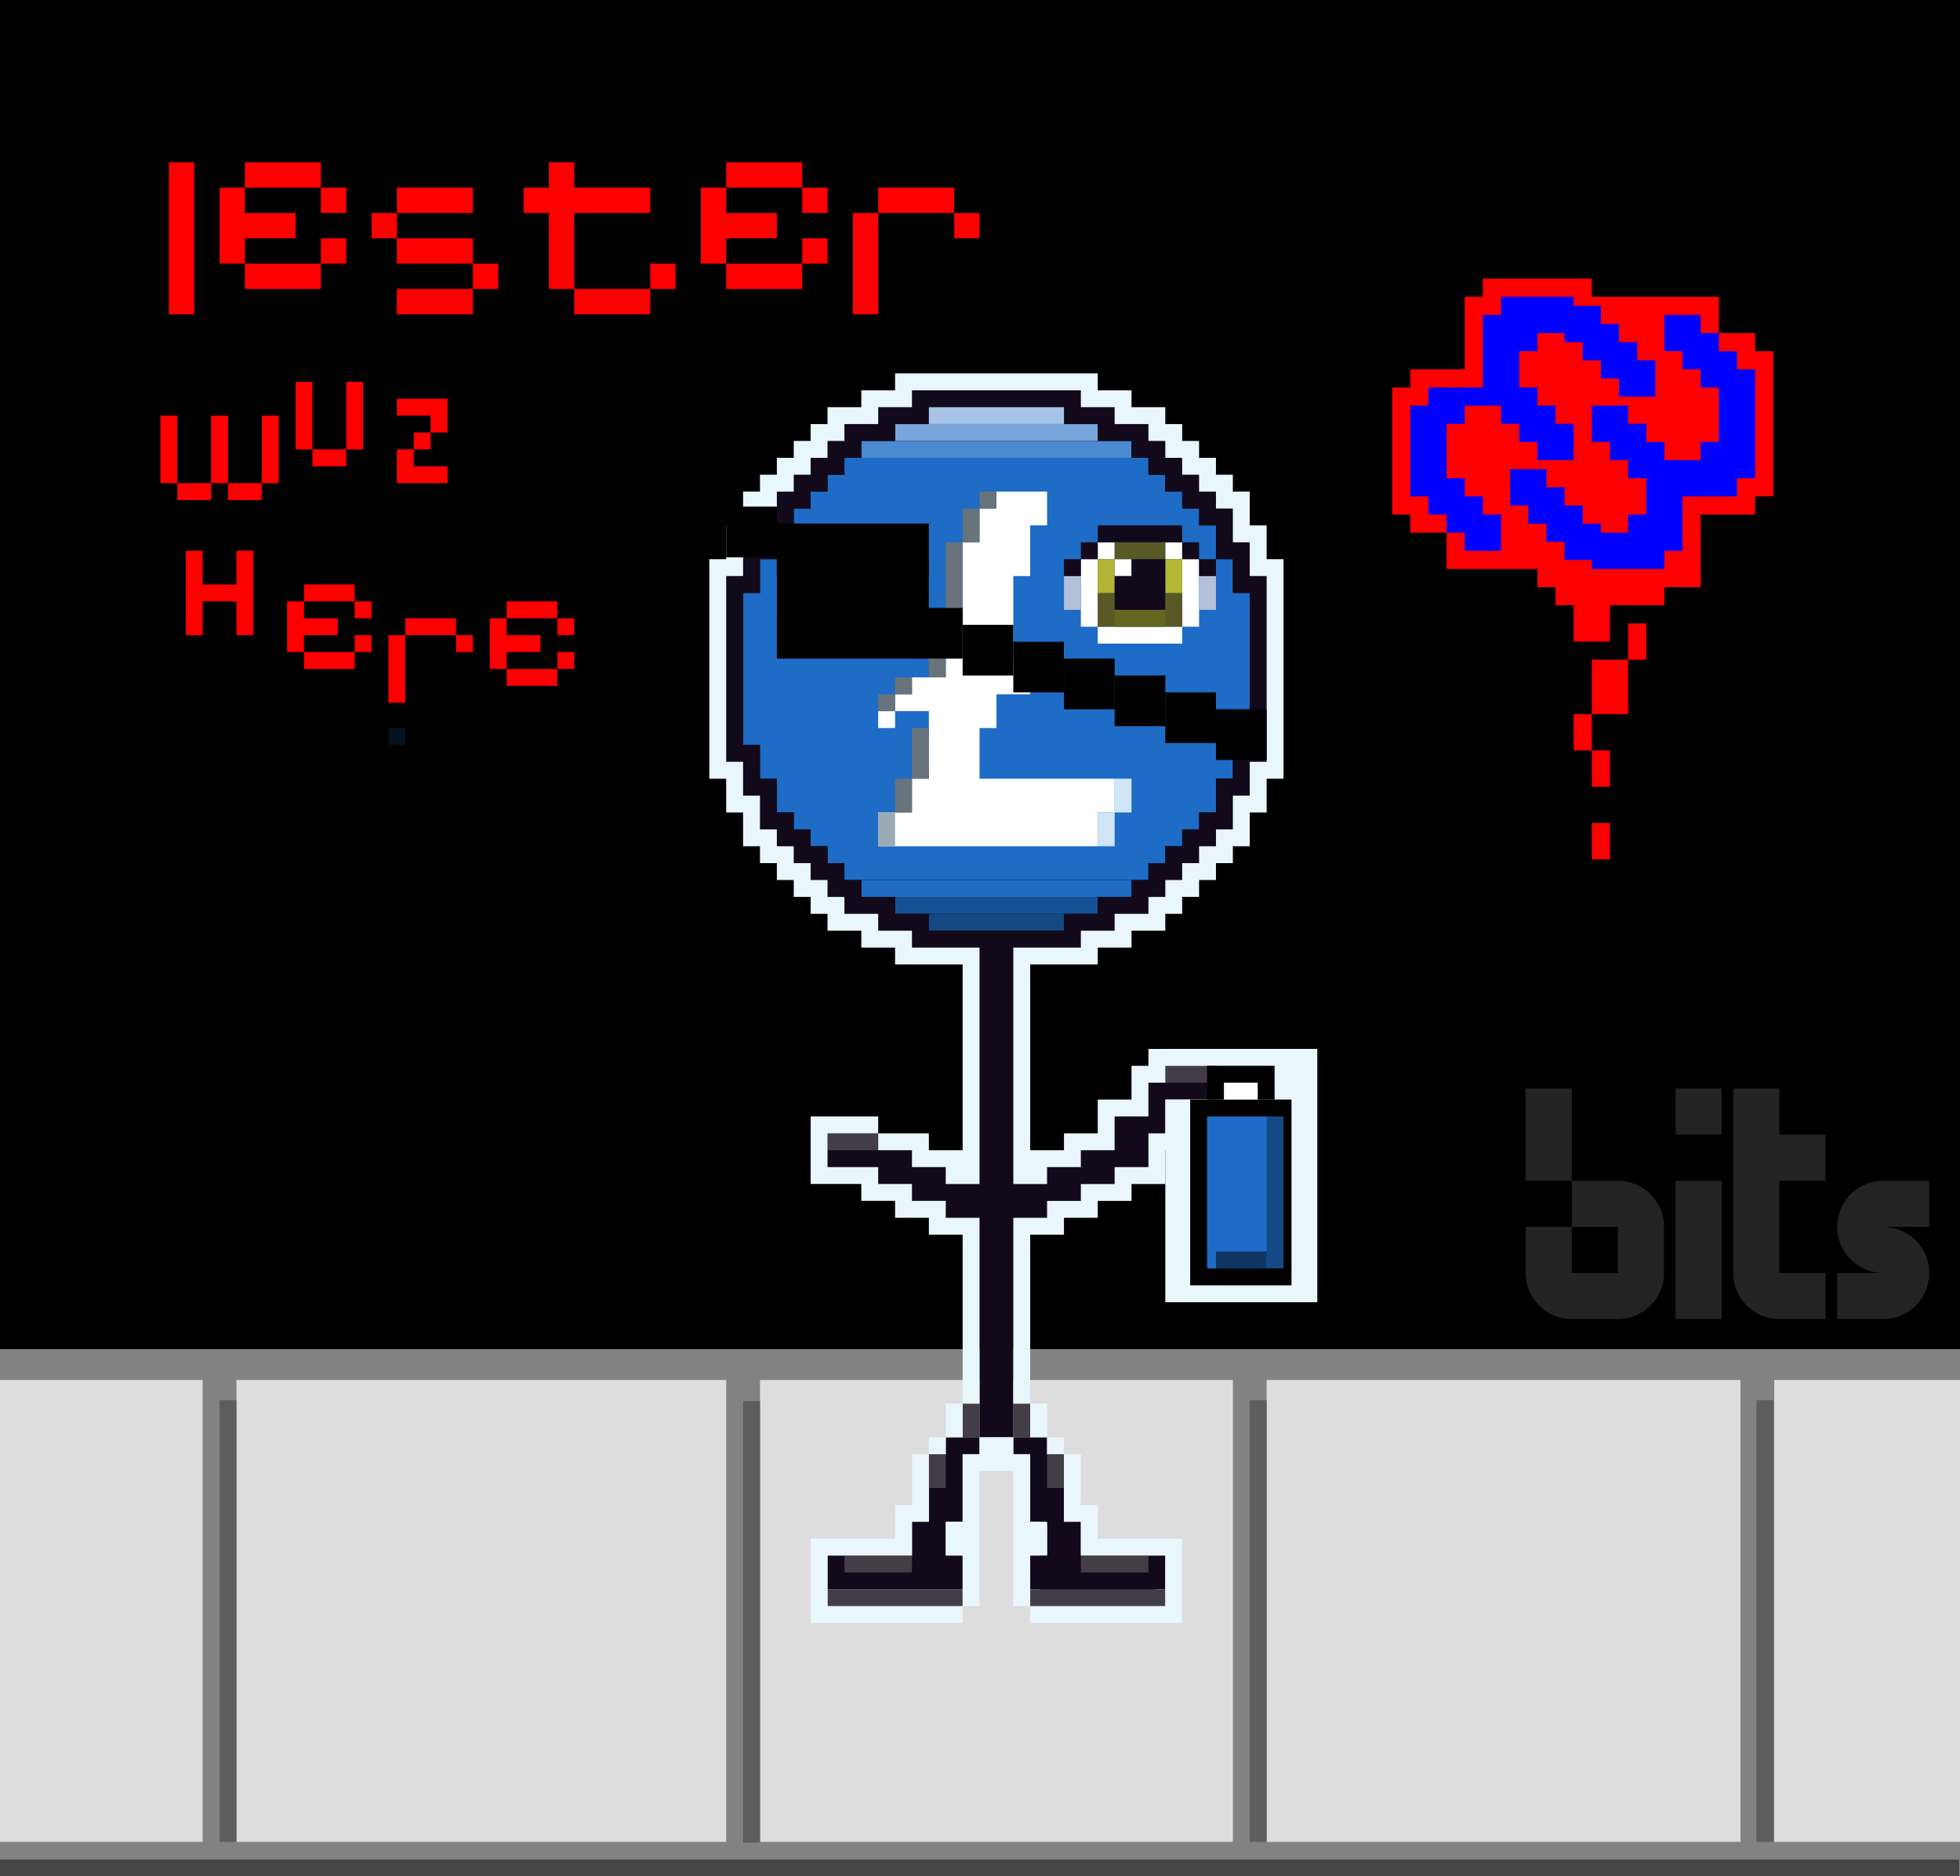
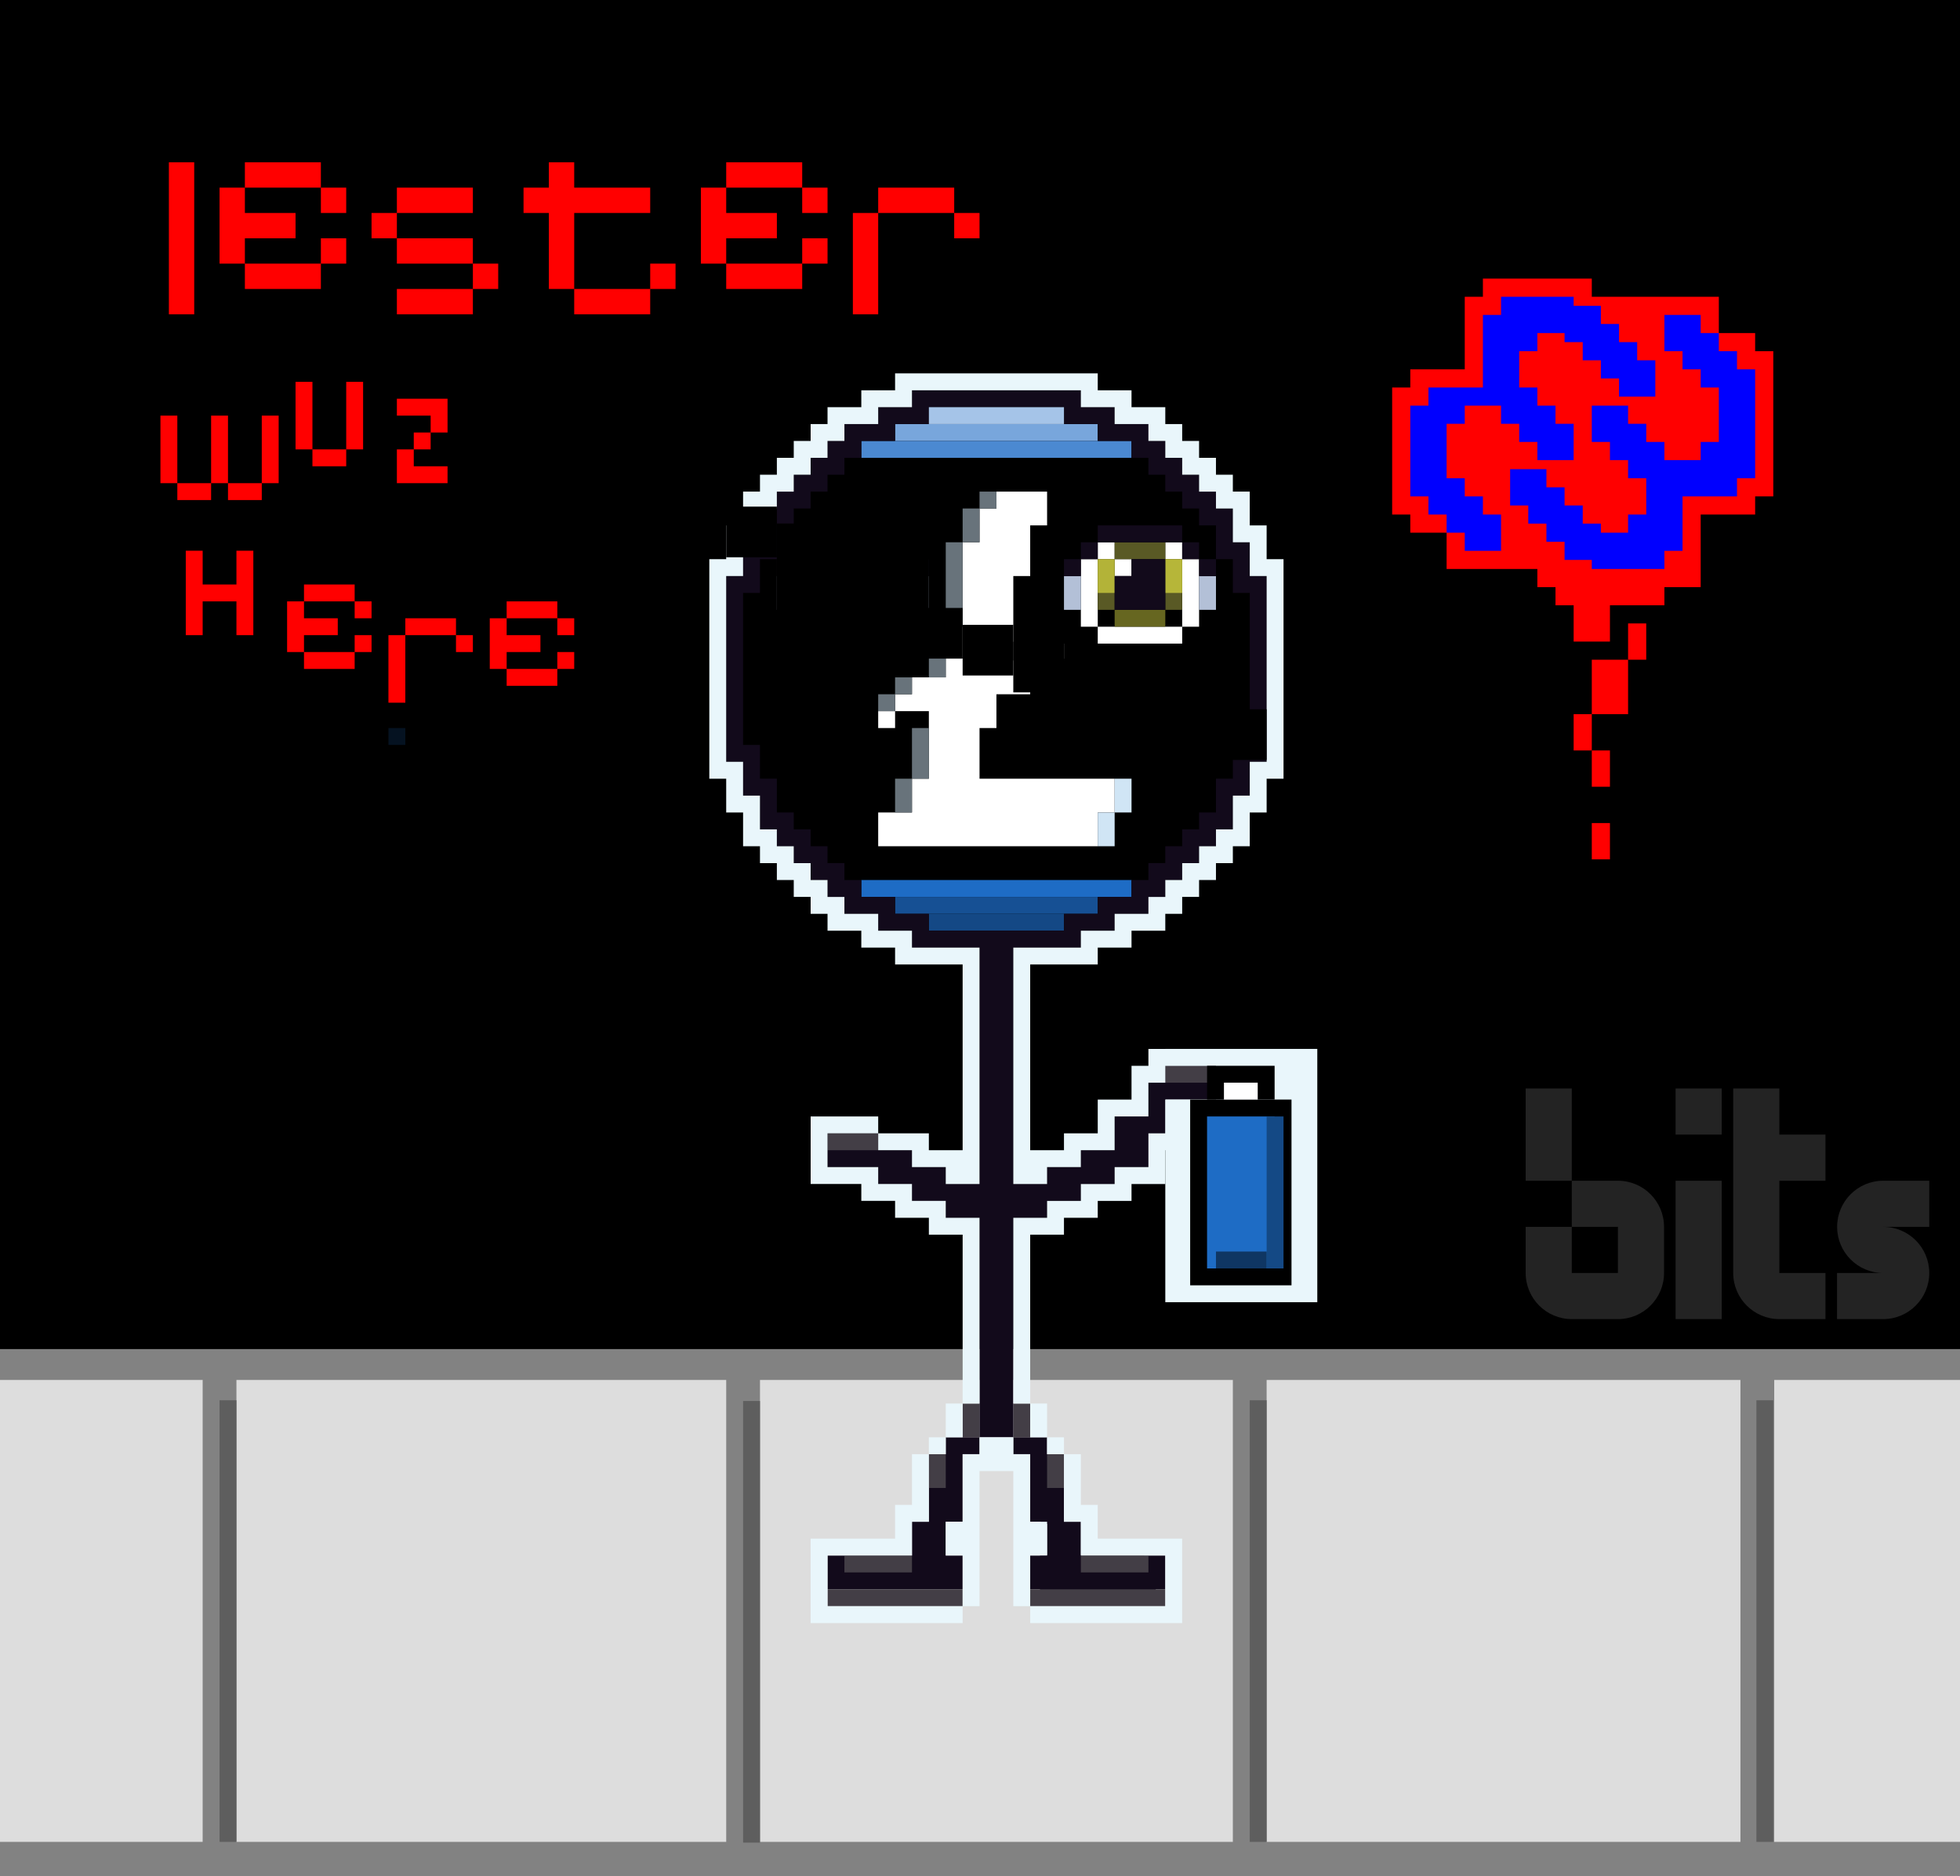
<svg xmlns="http://www.w3.org/2000/svg" viewBox="0 0 1044.5 1000" data-sanitized-data-name="Layer 1" data-name="Layer 1" id="Layer_1">
  <defs>
    <style>
      .cls-1 {
        fill: #68737b;
      }

      .cls-2 {
        fill: #595925;
      }

      .cls-3 {
        fill: #232323;
      }

      .cls-4 {
        fill: #b6b639;
      }

      .cls-5 {
        fill: #4b89d1;
      }

      .cls-6 {
        fill: #828282;
      }

      .cls-7 {
        fill: #0f3663;
      }

      .cls-8 {
        fill: #e9f6fb;
      }

      .cls-9 {
        fill: #120a1b;
      }

      .cls-10 {
        fill: blue;
      }

      .cls-11 {
        fill: #1e6cc5;
      }

      .cls-12 {
        fill: #9aa9b5;
      }

      .cls-13 {
        fill: #666620;
      }

      .cls-14 {
        fill: #78a6dc;
      }

      .cls-15 {
        fill: #ddd;
      }

      .cls-16 {
        fill: #a5c4e8;
      }

      .cls-17 {
        fill: #144885;
      }

      .cls-18 {
        fill: #464646;
      }

      .cls-19 {
        fill: #fff;
      }

      .cls-20 {
        fill: #144985;
      }

      .cls-21 {
        fill: #165094;
      }

      .cls-22 {
        fill: #433e46;
      }

      .cls-23 {
        fill: #5e5e5e;
      }

      .cls-24 {
        fill: red;
      }

      .cls-25 {
        fill: #b3b338;
      }

      .cls-26 {
        fill: #b3c0d7;
      }

      .cls-27 {
        fill: #d0e5f5;
      }

      .cls-28 {
        fill: #051221;
      }
    </style>
  </defs>
  <rect height="1000" width="1044.5" />
  <g>
    <polygon points="935.33 187.17 935.33 177.5 915.98 177.5 915.98 158.16 877.3 158.16 867.62 158.16 848.28 158.16 848.28 148.48 790.25 148.48 790.25 158.16 780.58 158.16 780.58 196.84 770.91 196.84 761.23 196.84 751.56 196.84 751.56 206.52 741.89 206.52 741.89 274.22 751.56 274.22 751.56 283.89 761.23 283.89 770.91 283.89 770.91 293.56 770.91 303.23 819.27 303.23 819.27 312.91 828.94 312.91 828.94 322.58 838.61 322.58 838.61 341.92 857.95 341.92 857.95 322.58 886.97 322.58 886.97 312.91 906.31 312.91 906.31 274.22 915.98 274.22 935.33 274.22 935.33 264.55 945 264.55 945 187.17 935.33 187.17" class="cls-24" />
    <rect height="29.02" width="19.34" y="351.59" x="848.28" class="cls-24" />
    <rect height="19.34" width="9.67" y="399.95" x="848.28" class="cls-24" />
    <rect height="19.34" width="9.67" y="438.64" x="848.28" class="cls-24" />
    <rect height="19.34" width="9.67" y="380.61" x="838.61" class="cls-24" />
    <rect height="19.34" width="9.67" y="332.25" x="867.62" class="cls-24" />
  </g>
  <g>
    <g>
      <rect height="255.46" width="1044.5" y="729.95" class="cls-15" />
      <path d="M1044.5,735.44v-16.47H0v16.47h108v246.17H0v18.4h1044.5v-18.4h-99v-246.17h99ZM657,735.44v246.17h-252v-246.17h252ZM126,735.44h261v246.17H126v-246.17ZM927.5,981.6h-252.5v-246.17h252.5v246.17Z" class="cls-6" />
    </g>
-     <path d="M117,746.26h9v235.34h-9v-235.34ZM396,982h9v-235.34h-9v235.34ZM666,981.6h9v-235.34h-9v235.34ZM936,981.6h9v-235.34h-9v235.34Z" class="cls-23" />
+     <path d="M117,746.26h9v235.34h-9v-235.34ZM396,982h9v-235.34h-9v235.34ZM666,981.6h9v-235.34h-9ZM936,981.6h9v-235.34h-9v235.34Z" class="cls-23" />
  </g>
-   <rect height="9" width="1044" y="991" class="cls-18" />
  <g>
    <g>
      <rect height="135" width="81" y="559" x="621" class="cls-8" />
      <g>
        <g>
          <rect height="9" width="144" y="469" x="459" class="cls-11" />
-           <polygon points="657 316 657 298 648 298 648 280 639 280 639 271 630 271 630 262 621 262 621 253 612 253 612 244 450 244 450 253 441 253 441 262 432 262 432 271 423 271 423 280 414 280 414 298 405 298 405 316 396 316 396 397 405 397 405 415 414 415 414 433 423 433 423 442 432 442 432 451 441 451 441 460 450 460 450 469 612 469 612 460 621 460 621 451 630 451 630 442 639 442 639 433 648 433 648 415 657 415 657 397 666 397 666 316 657 316" class="cls-11" />
        </g>
        <rect height="18" width="9" y="748" x="540" class="cls-22" />
        <rect height="18" width="9" y="748" x="513" class="cls-22" />
        <g>
          <rect transform="translate(1062 461) rotate(180)" height="9" width="108" y="226" x="477" class="cls-14" />
          <rect transform="translate(1062 478.99) rotate(180)" height="9" width="144" y="235" x="459" class="cls-5" />
        </g>
        <g>
          <rect height="9" width="72" y="487" x="495" class="cls-17" />
          <rect height="9" width="108" y="478" x="477" class="cls-21" />
        </g>
        <path d="M441,307v-9h9v9h-9ZM477,343v-9h-45v9h45ZM486,298h-9v36h9v-36ZM468,289v9h9v-9h-9ZM441,289h-9v9h9v-9ZM423,298v36h9v-36h-9ZM603,307v-9h-9v9h9ZM585,343h45v-9h-45v9ZM630,298v36h9v-36h-9ZM621,289v9h9v-9h-9ZM594,289h-9v9h9v-9ZM576,298v36h9v-36h-9ZM522,388h9v-18h18v-9h9v-9h-18v-45h9v-27h9v-18h-27v9h-9v18h-9v45h-9v27h-18v9h-9v9h18v36h-9v18h-18v18h117v-18h9v-18h-72v-27ZM567,343h-9v9h9v-9ZM468,388h9v-9h-9v9Z" class="cls-19" />
        <g>
          <rect height="27" width="9" y="298" x="468" class="cls-2" />
          <rect height="27" width="9" y="298" x="432" class="cls-2" />
          <rect height="9" width="27" y="289" x="441" class="cls-2" />
          <rect height="9" width="45" y="325" x="432" class="cls-2" />
          <rect height="18" width="9" y="307" x="414" class="cls-26" />
          <rect height="18" width="9" y="307" x="486" class="cls-26" />
        </g>
        <rect height="18" width="9" y="298" x="477" class="cls-4" />
        <rect height="18" width="9" y="298" x="441" class="cls-25" />
        <rect height="9" width="27" y="325" x="450" class="cls-13" />
        <g>
          <g>
            <rect height="27" width="9" y="298" x="621" class="cls-2" />
            <rect height="27" width="9" y="298" x="585" class="cls-2" />
            <rect height="9" width="27" y="289" x="594" class="cls-2" />
-             <rect height="9" width="45" y="325" x="585" class="cls-2" />
            <rect height="18" width="9" y="307" x="567" class="cls-26" />
            <rect height="18" width="9" y="307" x="639" class="cls-26" />
          </g>
          <rect height="9" width="27" y="325" x="594" class="cls-13" />
          <rect height="18" width="9" y="298" x="585" class="cls-25" />
          <rect height="18" width="9" y="298" x="621" class="cls-4" />
        </g>
        <path d="M540,775v-9h18v9h9v36h9v17.74h33.72v.26h11.28v18h-5.1v.56h-6.18v.1h-55.52v-.66h-5.2v-18h5.2v-.26h3.8v-16.61h-3.38v-1.13h-5.62v-36h-9ZM504,775h-9v36h-9v18h-45v18h72v-18h-9v-18h9v-36h9v-9h-18v9ZM441,307v18h27v-27h-18v9h-9ZM423,307v-9h-9v9h9ZM432,289h-9v9h9v-9ZM477,280h-45v9h45v-9ZM486,298v-9h-9v9h9ZM495,307v-9h-9v9h9ZM621,325v-27h-18v9h-9v18h27ZM567,307h9v-9h-9v9ZM576,298h9v-9h-9v9ZM585,280v9h45v-9h-45ZM630,289v9h9v-9h-9ZM639,307h9v-9h-9v9ZM666,307v-18h-9v-18h-9v-9h-9v-9h-18v9h9v9h9v9h9v18h9v18h9v81h-9v18h-9v18h-9v9h-9v9h-9v9h-9v9h-9v9h-18v9h-18v9h-72v-9h-18v-9h-18v-9h-9v-9h-9v-9h-9v-9h-9v-9h-9v-18h-9v-18h-9v-81h9v-18h9v-18h9v-9h9v-9h9v-9h9v-9h9v-9h18v-9h18v-9h72v9h27v-9h-18v-9h-90v9h-18v9h-18v9h-9v9h-9v9h-9v9h-9v9h-9v18h-9v18h-9v99h9v18h9v18h9v9h9v9h9v9h9v9h9v9h18v9h18v9h36v126h-18v-9h-18v-9h-18v-9h-27v18h27v9h18v9h18v9h18v117h18v-117h18v-9h18v-9h18v-9h18v-18h9v-18h27v-18h-27v9h-9v18h-18v18h-18v9h-18v9h-18v-126h36v-9h18v-9h18v-9h9v-9h9v-9h9v-9h9v-9h9v-18h9v-18h9v-99h-9ZM585,226v9h18v9h9v9h18v-9h-9v-9h-9v-9h-27Z" class="cls-9" />
        <path d="M594,415h9v18h-9v-18ZM585,451h9v-18h-9v18Z" class="cls-27" />
-         <rect height="18" width="9" y="433" x="468" class="cls-12" />
        <path d="M486,433h-9v-18h9v18ZM495,388h-9v27h9v-27ZM504,334h-9v27h9v-27ZM513,289h-9v45h9v-45ZM522,271h-9v18h9v-18ZM531,262h-9v9h9v-9ZM486,361h-9v9h9v-9ZM477,370h-9v9h9v-9Z" class="cls-1" />
        <rect height="9" width="72" y="217" x="495" class="cls-16" />
        <g>
          <rect height="9" width="72" y="847" x="549" class="cls-22" />
          <rect height="9" width="36" y="829" x="576" class="cls-22" />
          <rect height="18" width="9" y="775" x="558" class="cls-22" />
        </g>
        <g>
          <rect transform="translate(954 1703) rotate(-180)" height="9" width="72" y="847" x="441" class="cls-22" />
          <rect transform="translate(936 1667) rotate(-180)" height="9" width="36" y="829" x="450" class="cls-22" />
          <rect transform="translate(999 1568) rotate(-180)" height="18" width="9" y="775" x="495" class="cls-22" />
        </g>
        <rect height="9" width="27" y="568" x="621" class="cls-22" />
        <rect height="9" width="27" y="604" x="441" class="cls-22" />
        <path d="M558,775v-9h9v9h-9ZM576,811v18h45v27h-72v9h81v-45h-45v-18h-9v-27h-9v36h9ZM558,829v-18h-9v-36h-9v-9h-18v9h-9v36h-9v18h9v27h9v-72h18v72h9v-27h9ZM504,766h-9v9h9v-9ZM441,829h45v-18h9v-36h-9v27h-9v18h-45v45h81v-9h-72v-27ZM522,649h-18v-9h-18v-9h-18v-9h-27v-18h27v-9h-36v36h27v9h18v9h18v9h18v90h9v-99ZM513,748h-9v18h9v-18ZM558,766v-18h-9v18h9ZM675,298v-18h-9v-18h-9v-9h-9v-9h-9v-9h-9v-9h-9v-9h-18v-9h-18v-9h-108v9h-18v9h-18v9h-9v9h-9v9h-9v9h-9v9h-9v18h-9v18h-9v117h9v18h9v18h9v9h9v9h9v9h9v9h9v9h18v9h18v9h36v99h-18v-9h-27v9h18v9h18v9h18v-126h-36v-9h-18v-9h-18v-9h-9v-9h-9v-9h-9v-9h-9v-9h-9v-18h-9v-18h-9v-99h9v-18h9v-18h9v-9h9v-9h9v-9h9v-9h9v-9h18v-9h18v-9h90v9h18v9h18v9h9v9h9v9h9v9h9v9h9v18h9v18h9v99h-9v18h-9v18h-9v9h-9v9h-9v9h-9v9h-9v9h-18v9h-18v9h-36v126h18v-9h18v-9h18v-18h18v-18h9v-9h27v18h-27v18h-9v18h-18v9h-18v9h-18v9h-18v99h9v-90h18v-9h18v-9h18v-9h18v-18h9v-18h27v-36h-45v9h-9v18h-18v18h-18v9h-18v-99h36v-9h18v-9h18v-9h9v-9h9v-9h9v-9h9v-9h9v-18h9v-18h9v-117h-9Z" class="cls-8" />
      </g>
      <rect height="99" width="54" y="586" x="634.25" />
      <rect height="81" width="36" y="595" x="643.25" class="cls-11" />
      <rect height="18" width="36" y="568" x="643.25" />
      <rect height="9" width="18" y="577" x="652.25" class="cls-19" />
    </g>
    <rect height="81" width="9" y="595" x="675" class="cls-20" />
    <rect height="9" width="27" y="667" x="648" class="cls-7" />
  </g>
  <path d="M892.93,629.26h24.58v73.74h-24.58v-73.74ZM892.93,604.68h24.58v-24.58h-24.58v24.58ZM948.23,580.1h-24.58v98.32h0c0,13.57,11,24.58,24.58,24.58h24.58v-24.58h-24.58v-49.16h24.58v-24.58h-24.58v-24.58ZM1028.12,653.84v-24.58h-24.58c-13.55.03-24.52,11.02-24.52,24.58h0c0,13.56,10.97,24.55,24.52,24.58h0s-24.58,0-24.58,0v24.58h24.58c13.57,0,24.58-11,24.58-24.58h0c0-13.56-10.97-24.55-24.52-24.58h0s24.52,0,24.52,0ZM837.62,580.1h-24.58v49.16h24.58v-49.16ZM862.2,629.26h-24.58v24.58h24.58v24.58h-24.58v-24.58h-24.58v24.58h0c0,13.57,11,24.58,24.58,24.58h24.58c13.57,0,24.58-11,24.58-24.58h0v-24.58h0c0-13.58-11-24.58-24.58-24.58Z" class="cls-3" />
  <path d="M103.5,167.5h-13.5v-81h13.5v81ZM130.5,100h-13.5v40.5h13.5v-40.5ZM130.5,127h27v-13.5h-27v13.5ZM171,86.5h-40.5v13.5h40.5v-13.5ZM171,113.5h13.5v-13.5h-13.5v13.5ZM171,140.5h13.5v-13.5h-13.5v13.5ZM171,140.5h-40.5v13.5h40.5v-13.5ZM387,100h-13.5v40.5h13.5v-40.5ZM387,127h27v-13.5h-27v13.5ZM427.5,86.5h-40.5v13.5h40.5v-13.5ZM427.5,113.5h13.5v-13.5h-13.5v13.5ZM427.5,140.5h13.5v-13.5h-13.5v13.5ZM427.5,140.5h-40.5v13.5h40.5v-13.5ZM211.5,113.5h-13.5v13.5h13.5v-13.5ZM211.5,113.5h40.5v-13.5h-40.5v13.5ZM252,127h-40.5v13.5h40.5v-13.5ZM252,154h13.5v-13.5h-13.5v13.5ZM211.5,167.5h40.5v-13.5h-40.5v13.5ZM346.5,100h-67.5v13.5h67.5v-13.5ZM306,86.5h-13.5v67.5h13.5v-67.5ZM346.5,154h-40.5v13.5h40.5v-13.5ZM346.5,154h13.5v-13.5h-13.5v13.5ZM468,113.5h-13.5v54h13.5v-54ZM508.5,100h-40.5v13.5h40.5v-13.5ZM508.5,127h13.5v-13.5h-13.5v13.5ZM94.5,221.5h-9v36h9v-36ZM121.5,221.5h-9v36h9v-36ZM112.5,257.5h-18v9h18v-9ZM148.5,221.5h-9v36h9v-36ZM139.5,257.5h-18v9h18v-9ZM166.5,203.5h-9v36h9v-36ZM193.5,203.5h-9v36h9v-36ZM184.5,239.5h-18v9h18v-9ZM238.5,212.5h-27v9h27v-9ZM229.5,230.5h9v-9h-9v9ZM229.5,230.5h-9v9h9v-9ZM220.5,239.5h-9v9h9v-9ZM238.5,248.5h-27v9h27v-9ZM99,338.5h9v-45h-9v45ZM108,320.5h18v-9h-18v9ZM135,293.5h-9v45h9v-45ZM162,320.5h-9v27h9v-27ZM162,338.5h18v-9h-18v9ZM189,311.5h-27v9h27v-9ZM189,329.5h9v-9h-9v9ZM189,347.5h9v-9h-9v9ZM189,347.5h-27v9h27v-9ZM270,329.5h-9v27h9v-27ZM270,347.5h18v-9h-18v9ZM297,320.5h-27v9h27v-9ZM297,338.5h9v-9h-9v9ZM297,356.5h9v-9h-9v9ZM297,356.5h-27v9h27v-9ZM216,338.5h-9v36h9v-36ZM243,329.5h-27v9h27v-9ZM243,347.5h9v-9h-9v9Z" class="cls-24" />
  <rect height="9" width="9" y="388" x="207" class="cls-28" />
  <polygon points="809.59 225.86 809.59 235.53 819.27 235.53 819.27 245.2 838.61 245.2 838.61 225.86 828.94 225.86 828.94 216.19 819.27 216.19 819.27 206.52 809.59 206.52 809.59 196.84 809.59 187.17 819.27 187.17 819.27 177.5 833.77 177.5 833.77 182.34 843.45 182.34 843.45 192.01 853.12 192.01 853.12 201.68 862.79 201.68 862.79 211.35 882.13 211.35 882.13 192.01 872.46 192.01 872.46 182.34 862.79 182.34 862.79 172.66 853.12 172.66 853.12 162.99 838.61 162.99 838.61 158.16 819.27 158.16 799.92 158.16 799.92 167.83 790.25 167.83 790.25 177.5 790.25 187.17 790.25 196.84 790.25 206.52 761.23 206.52 761.23 216.19 751.56 216.19 751.56 225.86 751.56 235.53 751.56 245.2 751.56 254.88 751.56 264.55 761.23 264.55 761.23 274.22 770.91 274.22 770.91 283.89 780.58 283.89 780.58 293.56 799.92 293.56 799.92 274.22 790.25 274.22 790.25 264.55 780.58 264.55 780.58 254.88 770.91 254.88 770.91 245.2 770.91 235.53 770.91 225.86 780.58 225.86 780.58 216.19 790.25 216.19 799.92 216.19 799.92 225.86 809.59 225.86" class="cls-10" />
  <polygon points="925.66 196.84 925.66 187.17 915.98 187.17 915.98 177.5 906.31 177.5 906.31 167.83 886.97 167.83 886.97 187.17 896.64 187.17 896.64 196.84 906.31 196.84 906.31 206.52 915.98 206.52 915.98 216.19 915.98 225.86 915.98 235.53 906.31 235.53 906.31 245.2 896.64 245.2 886.97 245.2 886.97 235.53 877.3 235.53 877.3 225.86 867.62 225.86 867.62 216.19 848.28 216.19 848.28 235.53 857.95 235.53 857.95 245.2 867.62 245.2 867.62 254.88 877.3 254.88 877.3 264.55 877.3 274.22 867.62 274.22 867.62 283.89 853.12 283.89 853.12 279.05 843.45 279.05 843.45 269.38 833.77 269.38 833.77 259.71 824.1 259.71 824.1 250.04 804.76 250.04 804.76 269.38 814.43 269.38 814.43 279.05 824.1 279.05 824.1 288.73 833.77 288.73 833.77 298.4 848.28 298.4 848.28 303.23 867.62 303.23 886.97 303.23 886.97 293.56 896.64 293.56 896.64 283.89 896.64 274.22 896.64 264.55 906.31 264.55 915.98 264.55 925.66 264.55 925.66 254.88 935.33 254.88 935.33 245.2 935.33 235.53 935.33 225.86 935.33 216.19 935.33 206.52 935.33 196.84 925.66 196.84" class="cls-10" />
  <rect height="72" width="81" y="279" x="414" />
  <rect height="27" width="27" y="324" x="486" />
  <rect height="27" width="27" y="270" x="387" />
  <rect height="27" width="27" y="333" x="513" />
  <rect height="27" width="27" y="342" x="540" />
  <rect height="27" width="27" y="351" x="567" />
  <rect height="27" width="27" y="360" x="594" />
  <rect height="27" width="27" y="369" x="621" />
  <rect height="27" width="27" y="378" x="648" />
</svg>